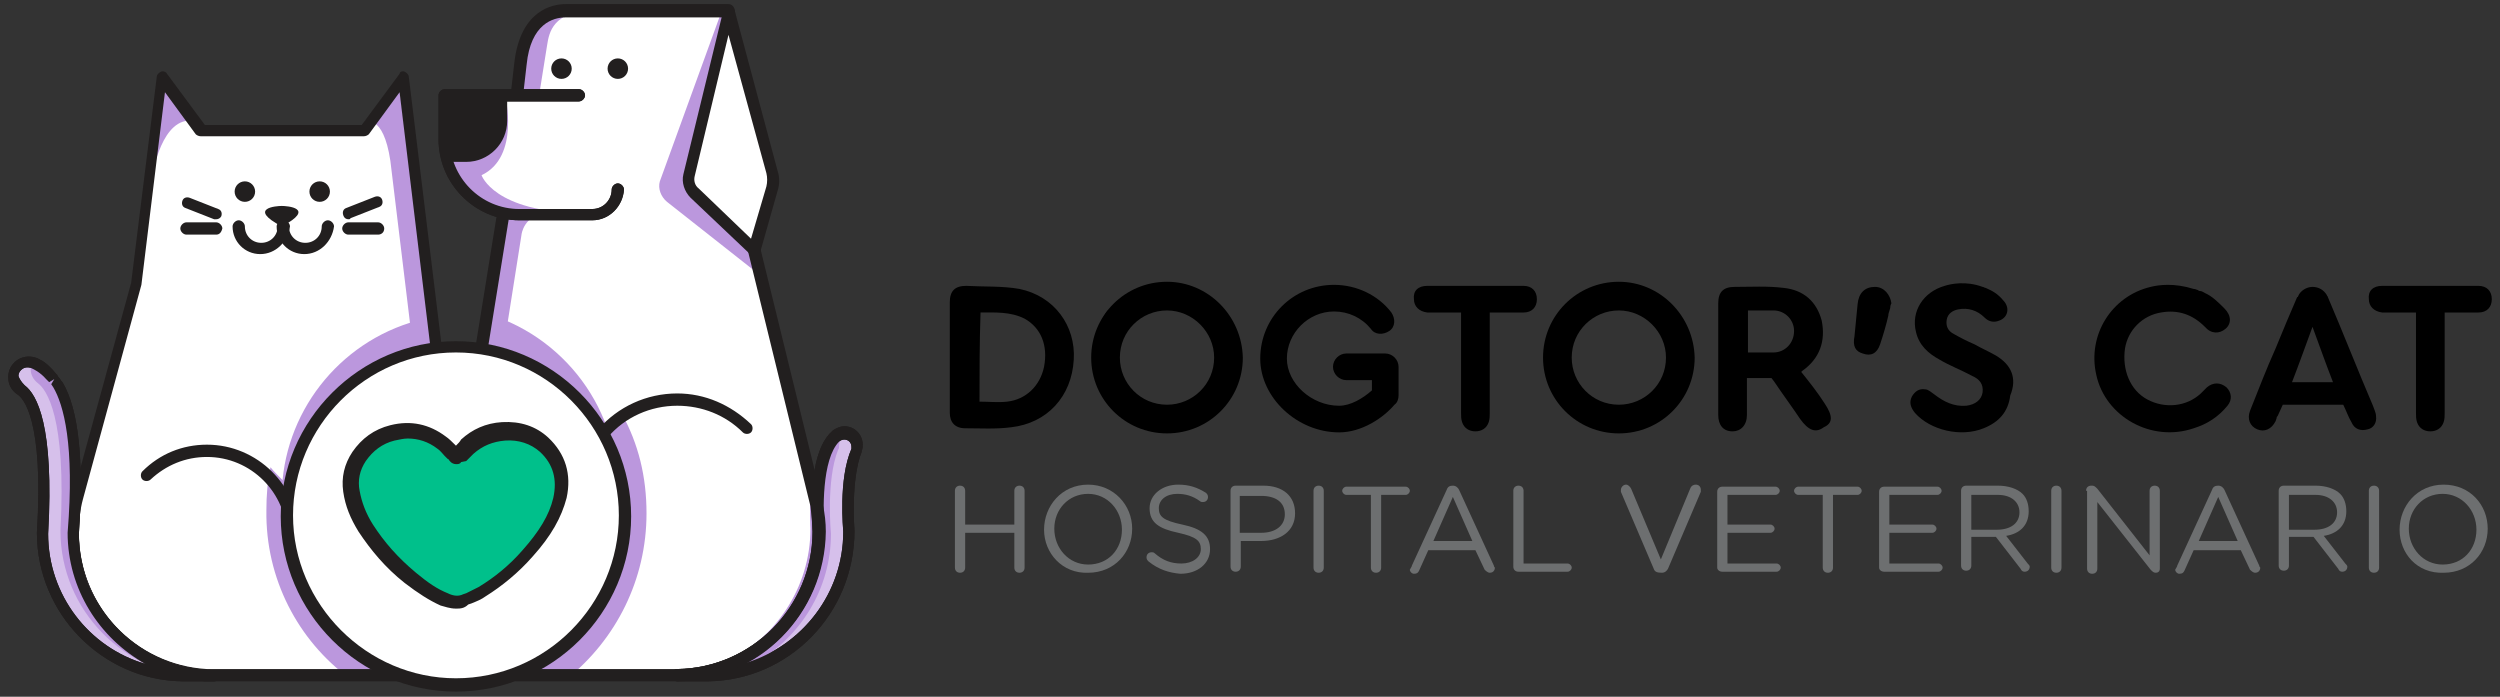
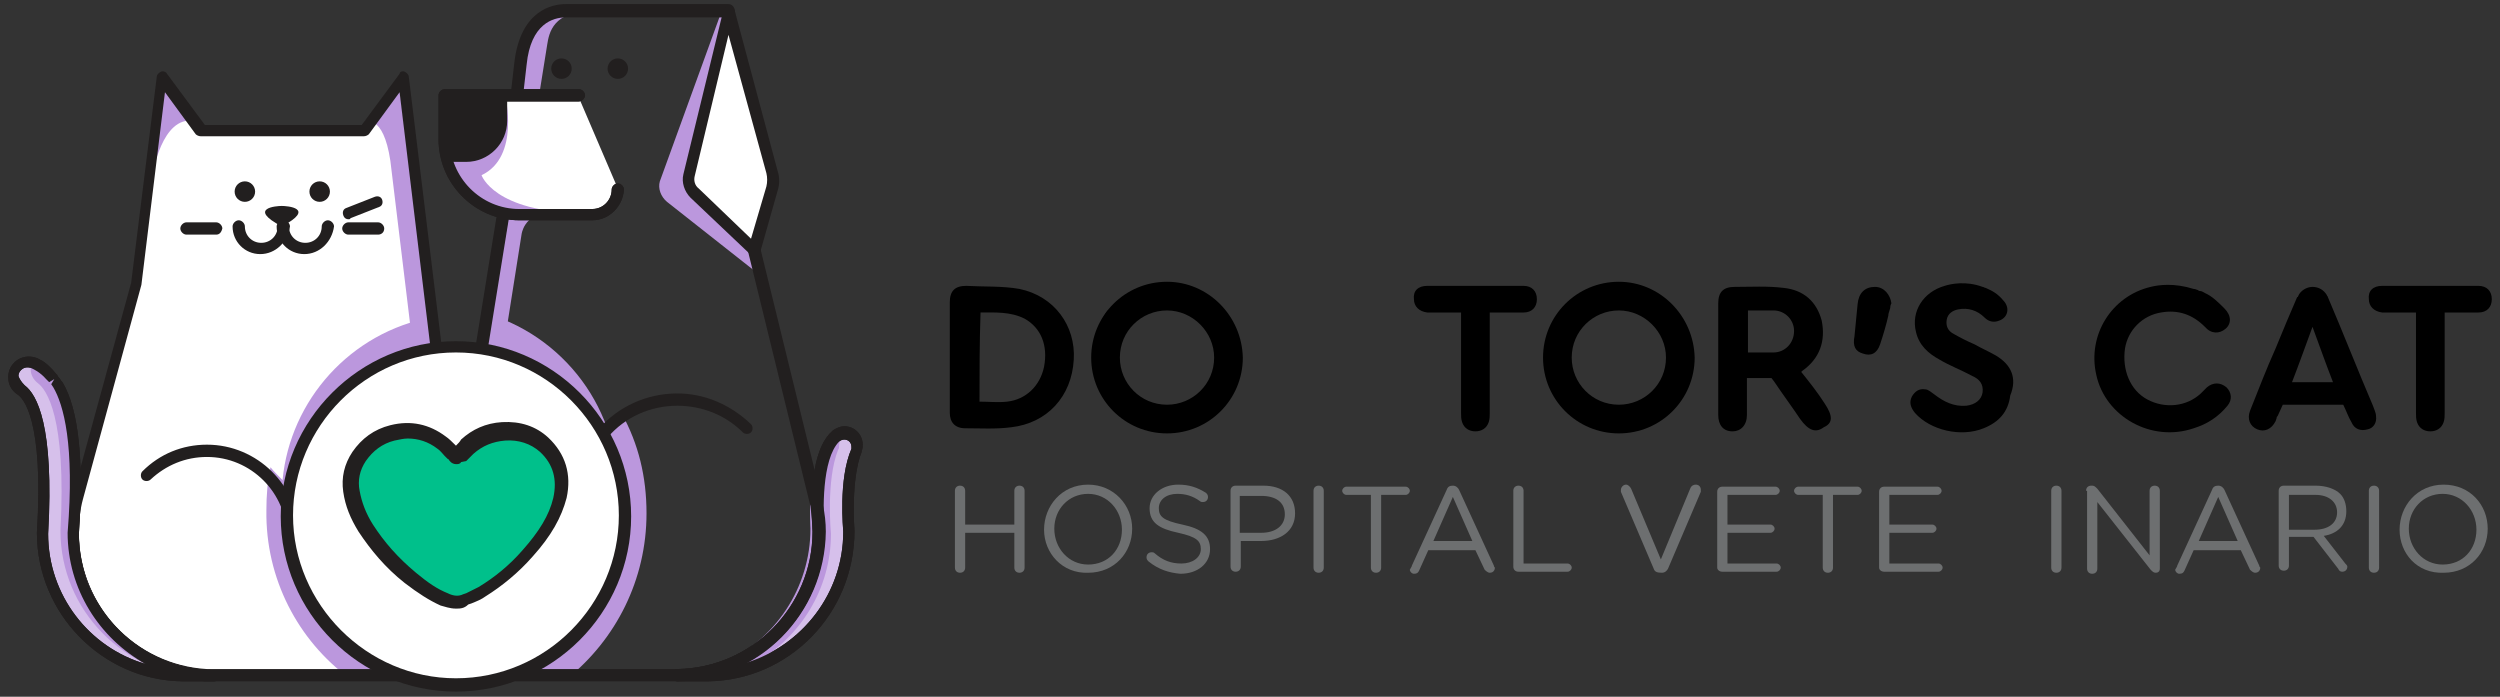
<svg xmlns="http://www.w3.org/2000/svg" version="1.1" id="Capa_1" x="0px" y="0px" viewBox="0 0 244 68" style="enable-background:new 0 0 244 68;" xml:space="preserve">
  <rect x="0" y="0" width="244" height="68" fill="#333333" stroke="none" />
  <style type="text/css">
	.st0{fill:#6D6F70;}
	.st1{fill:#FFFFFF;}
	.st2{fill:#BB97DD;}
	.st3{fill:none;stroke:#D5E173;stroke-width:0.802;stroke-linecap:round;stroke-linejoin:round;stroke-miterlimit:10;}
	.st4{fill:#221F1F;}
	.st5{fill:#D6C0EB;}
	.st6{fill:#DFF2FC;}
	.st7{fill:#00C08B;}
</style>
  <g>
    <g id="XMLID_573_">
      <g id="XMLID_620_">
        <path id="XMLID_707_" class="st0" d="M93.2,47.9c0-0.3,0.2-0.5,0.5-0.5c0.3,0,0.5,0.2,0.5,0.5v3.3H99v-3.3c0-0.3,0.2-0.5,0.5-0.5     c0.3,0,0.5,0.2,0.5,0.5v7.5c0,0.3-0.2,0.5-0.5,0.5c-0.3,0-0.5-0.2-0.5-0.5v-3.4h-4.8v3.4c0,0.3-0.2,0.5-0.5,0.5     c-0.3,0-0.5-0.2-0.5-0.5V47.9z" />
        <path id="XMLID_701_" class="st0" d="M101.9,51.7L101.9,51.7c0-2.3,1.7-4.4,4.3-4.4c2.5,0,4.3,2,4.3,4.3v0c0,2.3-1.7,4.3-4.3,4.3     C103.7,56,101.9,54,101.9,51.7z M109.5,51.7L109.5,51.7c0-1.9-1.4-3.5-3.3-3.5s-3.3,1.5-3.3,3.4v0c0,1.9,1.4,3.5,3.3,3.5     C108.2,55.1,109.5,53.6,109.5,51.7z" />
        <path id="XMLID_697_" class="st0" d="M112.1,54.8c-0.1-0.1-0.2-0.2-0.2-0.4c0-0.3,0.2-0.5,0.5-0.5c0.1,0,0.2,0,0.3,0.1     c0.8,0.7,1.6,1,2.6,1c1.1,0,1.9-0.6,1.9-1.4v0c0-0.8-0.4-1.2-2.2-1.6c-1.9-0.4-2.8-1-2.8-2.4v0c0-1.3,1.2-2.3,2.8-2.3     c1.1,0,1.9,0.3,2.7,0.8c0.1,0.1,0.2,0.2,0.2,0.4c0,0.3-0.2,0.5-0.5,0.5c-0.1,0-0.2,0-0.3-0.1c-0.7-0.5-1.4-0.7-2.2-0.7     c-1.1,0-1.8,0.6-1.8,1.4v0c0,0.8,0.4,1.2,2.3,1.6c1.9,0.4,2.7,1.1,2.7,2.4v0c0,1.4-1.2,2.4-2.9,2.4     C114.1,55.9,113.1,55.6,112.1,54.8z" />
        <path id="XMLID_691_" class="st0" d="M120.1,47.9c0-0.3,0.2-0.5,0.5-0.5h2.7c1.9,0,3.1,1,3.1,2.7v0c0,1.8-1.5,2.7-3.3,2.7h-2v2.5     c0,0.3-0.2,0.5-0.5,0.5c-0.3,0-0.5-0.2-0.5-0.5V47.9z M123.1,52c1.4,0,2.3-0.7,2.3-1.8v0c0-1.2-0.9-1.8-2.3-1.8H121V52H123.1z" />
        <path id="XMLID_687_" class="st0" d="M128.2,47.9c0-0.3,0.2-0.5,0.5-0.5c0.3,0,0.5,0.2,0.5,0.5v7.5c0,0.3-0.2,0.5-0.5,0.5     c-0.3,0-0.5-0.2-0.5-0.5V47.9z" />
        <path id="XMLID_683_" class="st0" d="M133.8,48.3h-2.4c-0.2,0-0.4-0.2-0.4-0.4c0-0.2,0.2-0.4,0.4-0.4h5.8c0.2,0,0.4,0.2,0.4,0.4     c0,0.2-0.2,0.4-0.4,0.4h-2.4v7.1c0,0.3-0.2,0.5-0.5,0.5c-0.3,0-0.5-0.2-0.5-0.5V48.3z" />
        <path id="XMLID_677_" class="st0" d="M137.8,55.2l3.4-7.4c0.1-0.3,0.3-0.4,0.6-0.4h0c0.3,0,0.5,0.2,0.6,0.4l3.4,7.4     c0,0.1,0.1,0.2,0.1,0.2c0,0.3-0.2,0.5-0.5,0.5c-0.2,0-0.4-0.2-0.5-0.3l-0.9-1.9h-4.6l-0.9,2c-0.1,0.2-0.2,0.3-0.5,0.3     c-0.2,0-0.4-0.2-0.4-0.4C137.7,55.4,137.8,55.3,137.8,55.2z M143.7,52.8l-1.9-4.3l-1.9,4.3H143.7z" />
-         <path id="XMLID_673_" class="st0" d="M147.7,47.9c0-0.3,0.2-0.5,0.5-0.5c0.3,0,0.5,0.2,0.5,0.5V55h4.3c0.2,0,0.4,0.2,0.4,0.4     c0,0.2-0.2,0.4-0.4,0.4h-4.8c-0.3,0-0.5-0.2-0.5-0.5V47.9z" />
+         <path id="XMLID_673_" class="st0" d="M147.7,47.9c0-0.3,0.2-0.5,0.5-0.5c0.3,0,0.5,0.2,0.5,0.5V55h4.3c0.2,0,0.4,0.2,0.4,0.4     c0,0.2-0.2,0.4-0.4,0.4h-4.8c-0.3,0-0.5-0.2-0.5-0.5V47.9" />
        <path id="XMLID_669_" class="st0" d="M161.4,55.5l-3.2-7.5c0-0.1,0-0.1,0-0.2c0-0.2,0.2-0.5,0.5-0.5c0.2,0,0.4,0.2,0.5,0.4     l2.9,6.9l2.9-7c0.1-0.2,0.3-0.3,0.5-0.3c0.3,0,0.5,0.2,0.5,0.5c0,0.1,0,0.1,0,0.2l-3.2,7.5c-0.1,0.2-0.3,0.4-0.6,0.4h0     C161.7,55.9,161.5,55.8,161.4,55.5z" />
        <path id="XMLID_665_" class="st0" d="M167.6,55.4v-7.4c0-0.3,0.2-0.5,0.5-0.5h5.2c0.2,0,0.4,0.2,0.4,0.4c0,0.2-0.2,0.4-0.4,0.4     h-4.7v2.9h4.2c0.2,0,0.4,0.2,0.4,0.4c0,0.2-0.2,0.4-0.4,0.4h-4.2V55h4.8c0.2,0,0.4,0.2,0.4,0.4c0,0.2-0.2,0.4-0.4,0.4h-5.3     C167.8,55.8,167.6,55.6,167.6,55.4z" />
        <path id="XMLID_661_" class="st0" d="M177.9,48.3h-2.4c-0.2,0-0.4-0.2-0.4-0.4c0-0.2,0.2-0.4,0.4-0.4h5.8c0.2,0,0.4,0.2,0.4,0.4     c0,0.2-0.2,0.4-0.4,0.4h-2.4v7.1c0,0.3-0.2,0.5-0.5,0.5s-0.5-0.2-0.5-0.5V48.3z" />
        <path id="XMLID_657_" class="st0" d="M183.4,55.4v-7.4c0-0.3,0.2-0.5,0.5-0.5h5.2c0.2,0,0.4,0.2,0.4,0.4c0,0.2-0.2,0.4-0.4,0.4     h-4.7v2.9h4.2c0.2,0,0.4,0.2,0.4,0.4c0,0.2-0.2,0.4-0.4,0.4h-4.2V55h4.8c0.2,0,0.4,0.2,0.4,0.4c0,0.2-0.2,0.4-0.4,0.4h-5.3     C183.6,55.8,183.4,55.6,183.4,55.4z" />
-         <path id="XMLID_651_" class="st0" d="M191.4,47.9c0-0.3,0.2-0.5,0.5-0.5h3.1c1,0,1.9,0.3,2.4,0.8c0.4,0.4,0.6,1,0.6,1.7v0     c0,1.4-0.9,2.2-2.2,2.4l2.1,2.7c0.1,0.1,0.2,0.2,0.2,0.3c0,0.3-0.2,0.5-0.5,0.5c-0.2,0-0.3-0.1-0.4-0.3l-2.4-3.1h-2.4v2.8     c0,0.3-0.2,0.5-0.5,0.5c-0.3,0-0.5-0.2-0.5-0.5V47.9z M194.9,51.7c1.3,0,2.2-0.6,2.2-1.7v0c0-1-0.8-1.7-2.1-1.7h-2.6v3.4H194.9z" />
        <path id="XMLID_647_" class="st0" d="M200.2,47.9c0-0.3,0.2-0.5,0.5-0.5c0.3,0,0.5,0.2,0.5,0.5v7.5c0,0.3-0.2,0.5-0.5,0.5     c-0.3,0-0.5-0.2-0.5-0.5V47.9z" />
        <path id="XMLID_643_" class="st0" d="M203.6,47.9c0-0.3,0.2-0.5,0.5-0.5h0.1c0.2,0,0.3,0.1,0.5,0.3l5.1,6.5v-6.3     c0-0.3,0.2-0.5,0.5-0.5c0.3,0,0.5,0.2,0.5,0.5v7.6c0,0.3-0.2,0.4-0.4,0.4h0c-0.2,0-0.3-0.1-0.5-0.3l-5.2-6.6v6.5     c0,0.3-0.2,0.5-0.5,0.5c-0.3,0-0.5-0.2-0.5-0.5V47.9z" />
        <path id="XMLID_637_" class="st0" d="M212.5,55.2l3.4-7.4c0.1-0.3,0.3-0.4,0.6-0.4h0c0.3,0,0.5,0.2,0.6,0.4l3.4,7.4     c0,0.1,0.1,0.2,0.1,0.2c0,0.3-0.2,0.5-0.5,0.5c-0.2,0-0.4-0.2-0.5-0.3l-0.9-1.9h-4.6l-0.9,2c-0.1,0.2-0.2,0.3-0.5,0.3     c-0.2,0-0.4-0.2-0.4-0.4C212.4,55.4,212.5,55.3,212.5,55.2z M218.4,52.8l-1.9-4.3l-1.9,4.3H218.4z" />
        <path id="XMLID_631_" class="st0" d="M222.4,47.9c0-0.3,0.2-0.5,0.5-0.5h3.1c1,0,1.9,0.3,2.4,0.8c0.4,0.4,0.6,1,0.6,1.7v0     c0,1.4-0.9,2.2-2.2,2.4l2.1,2.7c0.1,0.1,0.2,0.2,0.2,0.3c0,0.3-0.2,0.5-0.5,0.5c-0.2,0-0.3-0.1-0.4-0.3l-2.4-3.1h-2.4v2.8     c0,0.3-0.2,0.5-0.5,0.5c-0.3,0-0.5-0.2-0.5-0.5V47.9z M225.9,51.7c1.3,0,2.2-0.6,2.2-1.7v0c0-1-0.8-1.7-2.1-1.7h-2.6v3.4H225.9z" />
        <path id="XMLID_627_" class="st0" d="M231.2,47.9c0-0.3,0.2-0.5,0.5-0.5c0.3,0,0.5,0.2,0.5,0.5v7.5c0,0.3-0.2,0.5-0.5,0.5     c-0.3,0-0.5-0.2-0.5-0.5V47.9z" />
        <path id="XMLID_621_" class="st0" d="M234.2,51.7L234.2,51.7c0-2.3,1.7-4.4,4.3-4.4c2.6,0,4.3,2,4.3,4.3v0c0,2.3-1.7,4.3-4.3,4.3     C235.9,56,234.2,54,234.2,51.7z M241.7,51.7L241.7,51.7c0-1.9-1.4-3.5-3.3-3.5c-1.9,0-3.3,1.5-3.3,3.4v0c0,1.9,1.4,3.5,3.3,3.5     C240.4,55.1,241.7,53.6,241.7,51.7z" />
      </g>
      <g id="cSrrmW_3_">
        <g id="XMLID_574_">
          <path id="XMLID_614_" d="M113.9,27.5c-4.1,0-7.4,3.3-7.4,7.4c0,4.1,3.3,7.4,7.4,7.4c4.1,0,7.4-3.3,7.4-7.4      C121.2,30.8,117.9,27.5,113.9,27.5z M113.9,39.5c-2.6,0-4.6-2.1-4.6-4.6c0-2.6,2.1-4.6,4.6-4.6s4.6,2.1,4.6,4.6      C118.5,37.5,116.4,39.5,113.9,39.5z" />
          <path id="XMLID_608_" d="M158,27.5c-4.1,0-7.4,3.3-7.4,7.4c0,4.1,3.3,7.4,7.4,7.4c4.1,0,7.4-3.3,7.4-7.4      C165.3,30.8,162,27.5,158,27.5z M158,39.5c-2.6,0-4.6-2.1-4.6-4.6c0-2.6,2.1-4.6,4.6-4.6s4.6,2.1,4.6,4.6      C162.6,37.5,160.5,39.5,158,39.5z" />
          <path id="XMLID_606_" d="M215.4,37.8c-0.2,0.2-0.4,0.4-0.6,0.6c-1.4,1.3-3.5,1.5-5.2,0.6c-1.7-0.9-2.5-2.9-2.2-5      c0.3-1.8,1.7-3.2,3.5-3.5c1.7-0.3,3.1,0.2,4.3,1.4c0.6,0.7,1.4,0.7,2,0.2c0.6-0.5,0.6-1.3-0.1-2c-0.6-0.6-1.2-1.2-1.9-1.5      c-0.2-0.1-0.3-0.2-0.5-0.2c-0.1,0-0.2-0.1-0.2-0.1c-0.1,0-0.2-0.1-0.4-0.1c-1.9-0.6-3.4-0.4-4.2-0.2c-3.8,0.9-6.2,4.7-5.3,8.6      c0.9,4.1,5.4,6.6,9.5,5.2c1.3-0.4,2.4-1.1,3.3-2.2c0.5-0.6,0.4-1.3-0.1-1.8C216.7,37.3,216,37.3,215.4,37.8z" />
          <path id="XMLID_600_" d="M92.7,34.9c0-1.8,0-3.6,0-5.4c0-1.1,0.5-1.6,1.6-1.6c1.8,0.1,3.5,0,5.2,0.3c3.4,0.7,5.5,3.6,5.3,6.9      c-0.2,3.6-2.6,6.2-6.1,6.6c-1.5,0.2-3,0.1-4.5,0.1c-1,0-1.5-0.6-1.5-1.5C92.7,38.5,92.7,36.7,92.7,34.9z M95.6,39.2      c0.9,0,1.8,0.1,2.7,0c1.8-0.2,3.2-1.5,3.6-3.4c0.4-2.1-0.3-3.8-1.9-4.7c-1.4-0.7-2.9-0.6-4.3-0.6C95.6,33.5,95.6,36.4,95.6,39.2      z" />
          <path id="XMLID_598_" d="M184.5,29.9c0,0.3-0.2,0.6-0.2,0.9c-0.2,0.9-0.5,1.9-0.8,2.8c-0.3,0.9-0.9,1.2-1.7,0.9      c-0.7-0.2-1-0.7-0.8-1.7c0.1-1,0.2-2.1,0.3-3.1c0.1-1.1,0.7-1.7,1.7-1.7c0.9,0,1.5,0.8,1.6,1.6      C184.5,29.8,184.5,29.9,184.5,29.9z" />
          <path id="XMLID_596_" d="M107.6,31.1c0,0,0.3-0.5,0.5-0.8l0.7,0.8L107.6,31.1z" />
          <path id="XMLID_594_" d="M148.7,27.9c-1.6,0-3.1,0-4.7,0c-1.6,0-3.1,0-4.7,0c-0.9,0-1.4,0.5-1.3,1.3c0,0.7,0.5,1.2,1.3,1.3      c1.1,0,2.1,0,3.3,0c0,1.1,0,2.1,0,3.1c0,2.2,0,4.4,0,6.7c0,0.3,0,0.6,0.1,0.9c0.2,0.6,0.7,0.9,1.3,0.9c0.6,0,1.1-0.3,1.3-0.9      c0.1-0.3,0.1-0.6,0.1-0.9c0-2.2,0-4.4,0-6.7c0-1,0-2,0-3.1c1.1,0,2.2,0,3.3,0c0.8,0,1.3-0.5,1.3-1.3      C150,28.4,149.5,27.9,148.7,27.9z" />
          <path id="XMLID_592_" d="M241.9,27.9c-1.6,0-3.1,0-4.7,0c-1.6,0-3.1,0-4.7,0c-0.9,0-1.4,0.5-1.3,1.3c0,0.7,0.5,1.2,1.3,1.3      c1.1,0,2.1,0,3.3,0c0,1.1,0,2.1,0,3.1c0,2.2,0,4.4,0,6.7c0,0.3,0,0.6,0.1,0.9c0.2,0.6,0.7,0.9,1.3,0.9c0.6,0,1.1-0.3,1.3-0.9      c0.1-0.3,0.1-0.6,0.1-0.9c0-2.2,0-4.4,0-6.7c0-1,0-2,0-3.1c1.1,0,2.2,0,3.3,0c0.8,0,1.3-0.5,1.3-1.3      C243.2,28.4,242.7,27.9,241.9,27.9z" />
          <path id="XMLID_586_" d="M178.1,39.4c-0.7-1.1-1.5-2.1-2.3-3.1c0.1-0.1,0.1-0.1,0.1-0.1c1.7-1.2,2.3-2.9,1.9-4.9      c-0.5-1.9-1.8-3-3.7-3.2c-1.6-0.2-3.2-0.1-4.8-0.1c-1.1,0-1.6,0.5-1.6,1.6c0,3.6,0,7.3,0,10.9c0,1,0.5,1.6,1.4,1.6      c0.8,0,1.4-0.6,1.4-1.6c0-1.2,0-2.3,0-3.6c0,0,0,0,0,0v0h0.7h1.4h0h0.3l0.3,0.4c0,0,0,0,0,0c0.8,1.2,1.7,2.4,2.5,3.6      c0.8,1.1,1.5,1.4,2.3,0.8C178.9,41.3,178.9,40.6,178.1,39.4z M173.1,34.4h-2.5v-4.1h2.5c1.1,0,2,0.9,2,2      C175.1,33.5,174.2,34.4,173.1,34.4z" />
          <path id="XMLID_584_" d="M194.8,34.7c-0.7-0.4-1.4-0.7-2.1-1.1c-0.7-0.3-1.3-0.6-2-1c-0.6-0.3-0.8-0.8-0.7-1.4      c0.1-0.6,0.6-0.9,1.1-1c1-0.2,1.9,0.1,2.6,0.8c0.4,0.4,0.9,0.5,1.4,0.3c0.9-0.3,1.1-1.3,0.4-2c-0.5-0.6-1-0.9-1.7-1.2      c-0.1,0-0.2-0.1-0.3-0.1c0,0,0,0,0,0c-1.6-0.6-3.1-0.3-3.7-0.1c-2.1,0.6-3.3,2.5-2.8,4.5c0.3,1.3,1.2,2.1,2.3,2.7      c1,0.6,2.1,1,3.2,1.6c0.7,0.3,1.1,0.8,1,1.6c-0.1,0.7-0.7,1.2-1.6,1.3c-1.2,0.1-2.2-0.4-3.1-1.1c-0.3-0.2-0.6-0.5-0.9-0.5      c-0.6-0.1-1,0.2-1.3,0.7c-0.3,0.6-0.1,1.1,0.3,1.6c1.5,1.7,4.5,2.4,6.7,1.5c1.5-0.6,2.4-1.6,2.6-3.2      C196.9,36.9,196.3,35.6,194.8,34.7z" />
          <path id="XMLID_578_" d="M231.9,40.6c0-0.3-0.2-0.7-0.3-1c-1.5-3.5-2.9-7.1-4.4-10.6v0c0-0.1-0.1-0.1-0.1-0.2c0,0,0,0,0,0      c-0.3-0.5-0.8-0.8-1.4-0.8c-0.6,0-1.2,0.4-1.4,0.9c0,0.1-0.1,0.1-0.1,0.1c-0.7,1.6-1.4,3.3-2.1,5c-0.9,2-1.7,4.1-2.5,6.1      c-0.3,0.8,0,1.5,0.7,1.8c0.7,0.3,1.4,0,1.8-0.8l0.1-0.3c0-0.1,0-0.1,0.1-0.2l0,0l0.5-1.1l2.1,0l0,0c1.3,0,2.5,0,3.8,0      c0.3,0.6,0.5,1.2,0.8,1.7c0.3,0.7,0.9,0.9,1.6,0.7C231.6,41.8,232,41.3,231.9,40.6z M223.7,37.3c0.7-1.8,1.3-3.5,2-5.4      c0.7,1.9,1.3,3.6,2,5.4C226.3,37.3,225,37.3,223.7,37.3z" />
          <g id="XMLID_575_">
-             <path id="XMLID_576_" d="M130.7,42.2c-4.1,0-7.7-3.4-7.7-7.2c0-4,3.2-7.2,7.2-7.2c2.2,0,4.3,1,5.6,2.7c0.4,0.6,0.4,1.4-0.2,1.8       c-0.6,0.4-1.4,0.4-1.8-0.2c-0.9-1.1-2.2-1.7-3.6-1.7c-2.5,0-4.6,2.1-4.6,4.6c0,2.4,2.4,4.6,5.1,4.6c1.1,0,2.3-0.7,3.2-1.5v-1       h-2.5c-0.7,0-1.3-0.6-1.3-1.3c0-0.7,0.6-1.3,1.3-1.3h3.8c0.7,0,1.3,0.6,1.3,1.3v2.8c0,0.3-0.1,0.7-0.4,0.9       C135,40.8,132.9,42.2,130.7,42.2z" />
-           </g>
+             </g>
        </g>
      </g>
    </g>
    <g>
-       <path id="XMLID_572_" class="st1" d="M83.7,43.6c0-0.7-0.6-1.3-1.3-1.3c-0.3,0-0.6,0.1-0.8,0.3l0,0c-1.7,1.5-1.8,5.7-1.8,7.9    c0-0.4-0.1-0.8-0.2-1.1l0,0l0-0.1c0-0.1-0.1-0.3-0.1-0.4l-6-24.5l1.7-6c0.1-0.5,0.2-1.1,0-1.6L71.1,1.1v0H55.2    c-1.8,0-4,1.1-4.4,5.2l-0.3,3v0h-7.1v4.3c0,3.8,2,6.9,5.8,7.3l0,0.1l-1.8,11.6v33.3h1.1h8.9h8.9h3l0,0c7.6-0.1,13.8-6.3,13.8-13.9    c0,0-0.5-5,0.7-7.9c0,0,0,0,0,0c0,0,0,0,0,0l0,0C83.6,43.9,83.7,43.7,83.7,43.6z" />
      <path id="XMLID_571_" class="st2" d="M52.6,9.4c0,0,0.6-3.7,0.8-5C53.6,3.1,54,1.2,57.7,1l-4.4,0.2c0,0-2.7,1.2-2.8,7.5" />
      <path id="XMLID_538_" class="st1" d="M39.4,7.5l-3.9,5.3H19.6l-3.9-5.3l-2.5,20.2L7.6,48.5l0,0c-0.1,0.6-0.3,1.1-0.3,1.7    c0.4-7.3-0.5-10.9-1.6-12.7l0,0c0,0,0,0,0,0c0,0,0-0.1-0.1-0.1c0-0.1-0.1-0.1-0.1-0.2c0,0,0,0,0-0.1c0,0,0-0.1-0.1-0.1    c-0.1-0.1-0.2-0.2-0.3-0.4c-0.7-0.8-1.4-1.2-1.4-1.2l0,0c-0.2-0.1-0.5-0.2-0.8-0.2c-0.8,0-1.5,0.7-1.5,1.5c0,0.5,0.3,1,0.7,1.3    l0,0c0.8,0.6,2.8,3.1,2.1,14c0,7.6,6.1,13.8,13.8,13.9l0,0h2.3h0.7h21.5V32.9L39.4,7.5z M13.3,63.6c-0.1-0.1-0.2-0.1-0.2-0.2    C13.1,63.4,13.2,63.5,13.3,63.6z M15.6,64.8c-0.1,0-0.2-0.1-0.2-0.1C15.4,64.7,15.5,64.8,15.6,64.8z M15,64.5    c-0.1,0-0.2-0.1-0.2-0.1C14.8,64.5,14.9,64.5,15,64.5z M14.4,64.2c-0.1,0-0.2-0.1-0.2-0.1C14.2,64.1,14.3,64.2,14.4,64.2z     M13.8,63.9c-0.1,0-0.2-0.1-0.2-0.1C13.7,63.8,13.8,63.9,13.8,63.9z M7.6,55.7c0-0.1-0.1-0.2-0.1-0.3C7.6,55.5,7.6,55.6,7.6,55.7z     M7.5,55c0-0.1,0-0.2-0.1-0.3C7.4,54.8,7.4,54.9,7.5,55z M7.3,54.4c0-0.1,0-0.2,0-0.3C7.3,54.2,7.3,54.3,7.3,54.4z M7.2,53.7    c0-0.1,0-0.2,0-0.3C7.2,53.5,7.2,53.6,7.2,53.7z M7.2,52.9c0-0.1,0-0.2,0-0.2C7.2,52.8,7.2,52.9,7.2,52.9z M8.2,57.3    c0,0.1,0.1,0.2,0.1,0.3C8.3,57.5,8.2,57.4,8.2,57.3z M7.7,56.1c0,0.1,0.1,0.2,0.1,0.3C7.8,56.3,7.8,56.2,7.7,56.1z M7.9,56.7    C8,56.8,8,56.9,8.1,57C8,56.9,8,56.8,7.9,56.7z M11.1,61.7c0.1,0.1,0.1,0.1,0.2,0.2C11.2,61.8,11.1,61.8,11.1,61.7z M8.5,57.9    c0,0.1,0.1,0.2,0.1,0.3C8.5,58.1,8.5,58,8.5,57.9z M8.7,58.5c0,0.1,0.1,0.2,0.1,0.3C8.8,58.7,8.8,58.6,8.7,58.5z M9.1,59.1    c0.1,0.1,0.1,0.2,0.2,0.3C9.2,59.3,9.1,59.2,9.1,59.1z M9.4,59.6c0.1,0.1,0.1,0.2,0.2,0.3C9.5,59.8,9.5,59.7,9.4,59.6z M9.8,60.2    c0.1,0.1,0.1,0.2,0.2,0.2C9.9,60.3,9.9,60.3,9.8,60.2z M10.2,60.7c0.1,0.1,0.1,0.2,0.2,0.2C10.3,60.9,10.3,60.8,10.2,60.7z     M10.6,61.2c0.1,0.1,0.1,0.1,0.2,0.2C10.7,61.4,10.7,61.3,10.6,61.2z M12.8,63.2c-0.1-0.1-0.2-0.1-0.2-0.2    C12.6,63.1,12.7,63.1,12.8,63.2z M12.2,62.8c-0.1-0.1-0.1-0.1-0.2-0.2C12.1,62.7,12.2,62.7,12.2,62.8z M11.7,62.3    c-0.1-0.1-0.1-0.1-0.2-0.2C11.6,62.2,11.7,62.3,11.7,62.3z M17.9,65.6c0.1,0,0.1,0,0.2,0C18.1,65.6,18,65.6,17.9,65.6z M16,65    c0.1,0,0.2,0.1,0.2,0.1C16.1,65,16.1,65,16,65z M16.6,65.2c0.1,0,0.2,0.1,0.2,0.1C16.8,65.3,16.7,65.2,16.6,65.2z M17.3,65.4    c0.1,0,0.2,0,0.2,0.1C17.4,65.4,17.3,65.4,17.3,65.4z M19.5,65.8c0,0-0.1,0-0.1,0C19.4,65.8,19.5,65.8,19.5,65.8z M18.8,65.7    c-0.1,0-0.1,0-0.2,0C18.7,65.7,18.8,65.7,18.8,65.7z M20.1,65.9C20.2,65.9,20.2,65.9,20.1,65.9C20.2,65.9,20.2,65.9,20.1,65.9z" />
      <path id="XMLID_537_" class="st2" d="M14.9,17c0,0,0.9-5.7,4-5.2l-3.2-4.1L14.9,17z" />
      <path id="XMLID_536_" class="st2" d="M34.1,66.2h5C28.7,60.6,28.8,51.9,29,48.5c-0.6-1-1.9-2-2.6-2.9c-0.3,1.4-0.4,2.8-0.4,4.2    C25.9,56.5,29.1,62.5,34.1,66.2z" />
      <path id="XMLID_535_" class="st2" d="M58.3,42.4c-0.1,0.1-0.2,0.1-0.3,0.2c1,3.3,1.1,7.6-0.2,11.9c-1.6,5.5-4.9,9.7-8.5,11.6    c2,0,4,0.2,6,0.1c0,0,0.1,0,0.1,0c4.7-3.8,7.7-9.6,7.7-16.1c0-3.6-0.8-6.8-2.4-9.7C59.8,41,59,41.7,58.3,42.4z" />
      <path id="XMLID_534_" class="st3" d="M73.6,24.4" />
      <path id="XMLID_533_" class="st2" d="M43.7,49c-0.6-3.3-0.9-6.6-1.1-9.9c-0.1-1.7-0.2-3.5-0.4-5.2c-0.1-0.5-0.2-1.1-0.2-1.6    c-0.5,0.1-1.1-0.1-1.2-0.7c0-0.1,0-0.1,0,0.1c0-0.1,0-0.2-0.1-0.2c0,0,0-0.2,0-0.2c-7.7,2.1-13.1,9.1-13.2,17    c5.2,1.7,10.9,2.4,16.4,2.3C43.9,50,43.8,49.5,43.7,49z" />
      <path id="XMLID_532_" class="st2" d="M60.1,50.2c1.2-8.6-3.9-16.5-11.7-19.3c-0.2,0.3-0.3,0.6-0.5,0.9c-0.5,0.8-1.1,1.6-1.5,2.5    c-0.3,0.7-0.9,1.1-1.6,1.4c-0.2,0.9-0.4,1.7-0.6,2.6c-0.7,2.9-1.3,5.9-1.7,8.8c-0.1,0.9-0.2,1.8-0.3,2.8c0.2,0,0.3,0.1,0.5,0.1    c3.6,0.9,7.3,1,11,0.9c2.1-0.1,4.3-0.1,6.4-0.4C60.1,50.4,60.1,50.3,60.1,50.2z" />
      <path class="st4" d="M58.9,42.8c-0.1,0-0.3,0-0.4-0.1c-0.2-0.2-0.3-0.6-0.1-0.8c1.9-2.2,4.7-3.5,7.7-3.5c2.7,0,5.2,1.1,7.2,3    c0.2,0.2,0.2,0.6,0,0.8c-0.2,0.2-0.6,0.2-0.8,0c-1.7-1.7-4-2.6-6.4-2.6c-2.6,0-5.1,1.1-6.8,3.1C59.3,42.7,59.1,42.8,58.9,42.8z" />
      <path class="st4" d="M28.6,53c-0.3,0-0.6-0.3-0.6-0.6c0-4.3-3.5-7.8-7.8-7.8c-2.1,0-4,0.8-5.5,2.2c-0.2,0.2-0.6,0.2-0.8,0    c-0.2-0.2-0.2-0.6,0-0.8c1.7-1.7,3.9-2.6,6.3-2.6c4.9,0,9,4,9,9C29.2,52.7,29,53,28.6,53z" />
      <g>
        <path id="XMLID_531_" class="st5" d="M83.6,44.1C83.6,44,83.6,44,83.6,44.1L83.6,44.1c0.1-0.2,0.1-0.3,0.1-0.5     c0-0.7-0.6-1.3-1.3-1.3c-0.3,0-0.6,0.1-0.8,0.3l0,0c-2.4,2.1-1.7,9.4-1.7,9.4c0,7.6-6.1,13.8-13.8,13.9l0,0h3l0,0     c7.6-0.1,13.8-6.3,13.8-13.9C82.8,52,82.4,47,83.6,44.1C83.6,44.1,83.6,44.1,83.6,44.1z" />
        <path class="st4" d="M69.1,66.5h-3c-0.3,0-0.6-0.3-0.6-0.6c0-0.3,0.3-0.6,0.6-0.6c7.3-0.1,13.2-6.1,13.2-13.4     c0-0.3-0.7-7.5,1.9-9.8c0,0,0.1-0.1,0.1-0.1c0.3-0.2,0.7-0.4,1.1-0.4c1,0,1.8,0.8,1.8,1.8c0,0.2,0,0.4-0.1,0.6c0,0,0,0.1,0,0.1     c0,0,0,0,0,0l0,0c-1.1,2.8-0.7,7.6-0.7,7.7C83.4,59.9,77,66.4,69.1,66.5C69.1,66.5,69.1,66.5,69.1,66.5z M66.1,65.9L66.1,65.9     L66.1,65.9z M81.9,43.1c-1.7,1.7-1.6,6.9-1.4,8.8c0,5.5-3.1,10.4-7.7,12.8c5.5-1.7,9.5-6.8,9.5-12.8c0-0.2-0.5-5.1,0.8-8.1     c0,0,0,0,0,0c0,0,0,0,0,0c0-0.1,0-0.2,0-0.2c0-0.4-0.3-0.7-0.7-0.7C82.2,42.9,82,43,81.9,43.1C81.9,43.1,81.9,43.1,81.9,43.1z" />
      </g>
      <path id="XMLID_530_" class="st2" d="M81.6,42.5c-1.1,0.9-1.3,2.9-1.3,4.1c0,0.7-0.7,1-1.2,0.9c-0.1,2.2,0,4.1,0,4.1    c0,5.8-3.5,10.9-8.5,13.1c-1,0.5-2,1-3.1,1.3H68l0,0c2,0,4-0.5,5.7-1.3c4.4-2.5,7.4-7.2,7.4-12.6c0,0-0.5-5.2,0.7-8.2c0,0,0,0,0,0    c0,0,0,0,0,0l0,0c0.1-0.1,0.1-0.3,0.1-0.5C82,43,81.9,42.7,81.6,42.5z" />
      <path class="st4" d="M69.1,66.5h-3c-0.3,0-0.6-0.3-0.6-0.6c0-0.3,0.3-0.6,0.6-0.6c7.3-0.1,13.2-6.1,13.2-13.4    c0-0.3-0.7-7.5,1.9-9.8c0,0,0.1-0.1,0.1-0.1c0.3-0.2,0.7-0.4,1.1-0.4c1,0,1.8,0.8,1.8,1.8c0,0.2,0,0.4-0.1,0.6c0,0,0,0.1,0,0.1    c0,0,0,0,0,0l0,0c-1.1,2.8-0.7,7.6-0.7,7.7C83.4,59.9,77,66.4,69.1,66.5C69.1,66.5,69.1,66.5,69.1,66.5z M66.1,65.9L66.1,65.9    L66.1,65.9z M81.9,43.1c-1.7,1.7-1.6,6.9-1.4,8.8c0,5.5-3.1,10.4-7.7,12.8c5.5-1.7,9.5-6.8,9.5-12.8c0-0.2-0.5-5.1,0.8-8.1    c0,0,0,0,0,0c0,0,0,0,0,0c0-0.1,0-0.2,0-0.2c0-0.4-0.3-0.7-0.7-0.7C82.2,42.9,82,43,81.9,43.1C81.9,43.1,81.9,43.1,81.9,43.1z" />
      <path id="XMLID_529_" class="st2" d="M70.5,0.9l-6.1,16.8c-0.2,0.7,0.1,1.5,0.7,2l8.5,6.7l1.5-7.2c0.2-0.6,0.2-1.2,0-1.8L70.5,0.9    z" />
      <g id="XMLID_518_">
        <g id="XMLID_526_">
          <circle id="XMLID_528_" class="st4" cx="23.9" cy="18.7" r="1" />
          <circle id="XMLID_527_" class="st4" cx="31.2" cy="18.7" r="1" />
        </g>
        <g id="XMLID_519_">
          <g id="XMLID_523_">
            <g>
              <line id="XMLID_525_" class="st6" x1="34" y1="20.9" x2="36.8" y2="19.8" />
              <path class="st4" d="M34,21.4c-0.2,0-0.4-0.1-0.5-0.4c-0.1-0.3,0-0.6,0.3-0.7l2.8-1.1c0.3-0.1,0.6,0,0.7,0.3        c0.1,0.3,0,0.6-0.3,0.7l-2.8,1.1C34.2,21.4,34.1,21.4,34,21.4z" />
            </g>
            <g>
              <line id="XMLID_524_" class="st6" x1="34" y1="22.4" x2="36.9" y2="22.4" />
              <path class="st4" d="M36.9,22.9H34c-0.3,0-0.6-0.3-0.6-0.6c0-0.3,0.3-0.6,0.6-0.6h2.9c0.3,0,0.6,0.3,0.6,0.6        C37.5,22.7,37.2,22.9,36.9,22.9z" />
            </g>
          </g>
          <g id="XMLID_520_">
            <g>
              <line id="XMLID_522_" class="st6" x1="21.1" y1="20.9" x2="18.3" y2="19.8" />
-               <path class="st4" d="M21.1,21.4c-0.1,0-0.1,0-0.2,0l-2.8-1.1c-0.3-0.1-0.4-0.4-0.3-0.7c0.1-0.3,0.4-0.4,0.7-0.3l2.8,1.1        c0.3,0.1,0.4,0.4,0.3,0.7C21.5,21.3,21.3,21.4,21.1,21.4z" />
            </g>
            <g>
              <line id="XMLID_521_" class="st6" x1="21.1" y1="22.4" x2="18.2" y2="22.4" />
              <path class="st4" d="M21.1,22.9h-2.9c-0.3,0-0.6-0.3-0.6-0.6c0-0.3,0.3-0.6,0.6-0.6h2.9c0.3,0,0.6,0.3,0.6,0.6        C21.6,22.7,21.4,22.9,21.1,22.9z" />
            </g>
          </g>
        </g>
      </g>
      <path id="XMLID_517_" class="st2" d="M35.6,11.9c0,0,1.8-0.9,2.5,3.8l2.3,19l1.8-0.5L38.9,7.8L35.6,11.9z" />
      <g id="XMLID_76_">
        <path class="st4" d="M39,66.5H20.2c-0.1,0-0.1,0-0.2,0C12.5,65.9,6.6,59.6,6.6,52c0-1.2,0.2-2.4,0.5-3.6l5.7-20.8l2.5-20.1     c0-0.2,0.2-0.4,0.4-0.5c0.2-0.1,0.5,0,0.6,0.2l3.7,5h15.3l3.7-5C39,7,39.3,6.9,39.5,7c0.2,0.1,0.4,0.3,0.4,0.5l3.2,26.2     c0,0.3-0.2,0.6-0.5,0.6c-0.3,0-0.6-0.2-0.6-0.5L39,9l-3,4.1c-0.1,0.1-0.3,0.2-0.5,0.2H19.6c-0.2,0-0.4-0.1-0.5-0.2l-3-4.1     l-2.3,18.8L8.1,48.7c-0.3,1.1-0.4,2.2-0.4,3.3c0,7.1,5.5,12.9,12.5,13.3c0,0,0.1,0,0.1,0H39c0.3,0,0.6,0.3,0.6,0.6     C39.5,66.3,39.3,66.5,39,66.5z" />
        <g id="XMLID_79_">
          <path id="XMLID_516_" class="st4" d="M27.5,22.1c3.4-1.8,0.5-2,0-2S24.1,20.3,27.5,22.1z" />
          <g id="XMLID_515_">
            <path class="st4" d="M29.7,24.8c-1.5,0-2.7-1.2-2.7-2.7c0-0.3,0.3-0.6,0.6-0.6c0.3,0,0.6,0.3,0.6,0.6c0,0.9,0.7,1.6,1.6,1.6       c0.9,0,1.6-0.7,1.6-1.6c0-0.3,0.3-0.6,0.6-0.6s0.6,0.3,0.6,0.6C32.4,23.6,31.2,24.8,29.7,24.8z" />
            <path class="st4" d="M25.4,24.8c-1.5,0-2.7-1.2-2.7-2.7c0-0.3,0.3-0.6,0.6-0.6s0.6,0.3,0.6,0.6c0,0.9,0.7,1.6,1.6,1.6       c0.9,0,1.6-0.7,1.6-1.6c0-0.3,0.3-0.6,0.6-0.6c0.3,0,0.6,0.3,0.6,0.6C28.1,23.6,26.9,24.8,25.4,24.8z" />
          </g>
        </g>
        <g>
          <path id="XMLID_78_" class="st5" d="M7.1,52c0.6-8.5-0.4-12.6-1.5-14.5l0,0c0,0,0,0,0,0c0,0,0-0.1-0.1-0.1      c0-0.1-0.1-0.1-0.1-0.2c0,0,0,0,0-0.1c0,0,0-0.1-0.1-0.1c-0.1-0.1-0.2-0.2-0.3-0.4c-0.7-0.8-1.4-1.2-1.4-1.2l0,0      c-0.2-0.1-0.5-0.2-0.8-0.2c-0.8,0-1.5,0.7-1.5,1.5c0,0.5,0.3,1,0.7,1.3l0,0c0.8,0.6,2.8,3.1,2.1,14c0,7.6,6.1,13.8,13.8,13.9      l0,0h3l0,0C13.3,65.8,7.1,59.6,7.1,52z" />
          <path class="st4" d="M20.9,66.5h-3c0,0-0.1,0-0.1,0C10,66.4,3.6,59.9,3.6,52c0.7-11.2-1.4-13.2-1.9-13.5c0,0,0,0,0,0      c-0.6-0.4-0.9-1-0.9-1.7c0-1.1,0.9-2,2-2c0.4,0,0.8,0.1,1.1,0.3l0,0c0.5,0.2,1.2,0.9,1.5,1.3c0.1,0.1,0.2,0.2,0.3,0.4      c0,0,0.1,0.1,0.1,0.1l0.2,0.3c0,0,0.1,0.1,0.1,0.1c1.6,2.7,2.1,7.7,1.6,14.8c0,7.3,5.9,13.2,13.2,13.3c0.3,0,0.6,0.3,0.6,0.6      C21.5,66.2,21.2,66.5,20.9,66.5z M2.4,37.6c1.2,0.9,2.9,3.9,2.3,14.5c0,6,4,11.1,9.5,12.7C9.7,62.3,6.6,57.5,6.6,52c0,0,0,0,0,0      c0.7-8.6-0.4-12.5-1.4-14.2L5,37.5L5.3,37l-0.5,0.3c-0.1-0.1-0.2-0.2-0.3-0.3c-0.6-0.7-1.3-1-1.3-1c-0.7-0.4-1.4,0.1-1.4,0.7      C1.9,37,2.1,37.3,2.4,37.6C2.4,37.5,2.4,37.5,2.4,37.6z" />
        </g>
        <path id="XMLID_77_" class="st2" d="M19.8,65.6c-0.5-0.1-1-0.3-1.5-0.4c-0.7-0.2-1.4-0.4-2-0.6c-1.3-0.4-2.5-1.1-3.6-1.9     c-2.2-1.7-3.6-4.1-4.5-6.8c-1-3.2-0.9-6.5-0.9-9.9c0-2.1-0.1-4.2-0.6-6.2c-0.5-2-1.2-4-3.4-4.4c-0.1,0-0.1,0-0.1,0     C3,35.5,3,35.8,3,36.1c0,0.5,0.3,1,0.7,1.3l0,0c0.8,0.6,2.8,3.2,2.2,14.4c0,7.8,6.3,14.1,14,14.3C19.9,65.9,19.8,65.8,19.8,65.6z     " />
        <path class="st4" d="M20.9,66.5h-3c0,0-0.1,0-0.1,0C10,66.4,3.6,59.9,3.6,52c0.7-11.2-1.4-13.2-1.9-13.5c0,0,0,0,0,0     c-0.6-0.4-0.9-1-0.9-1.7c0-1.1,0.9-2,2-2c0.4,0,0.8,0.1,1.1,0.3l0,0c0.5,0.2,1.2,0.9,1.5,1.3c0.1,0.1,0.2,0.2,0.3,0.4     c0,0,0.1,0.1,0.1,0.1l0.2,0.3c0,0,0.1,0.1,0.1,0.1c1.6,2.7,2.1,7.7,1.6,14.8c0,7.3,5.9,13.2,13.2,13.3c0.3,0,0.6,0.3,0.6,0.6     C21.5,66.2,21.2,66.5,20.9,66.5z M2.4,37.6c1.2,0.9,2.9,3.9,2.3,14.5c0,6,4,11.1,9.5,12.7C9.7,62.3,6.6,57.5,6.6,52c0,0,0,0,0,0     c0.7-8.6-0.4-12.5-1.4-14.2L5,37.5L5.3,37l-0.5,0.3c-0.1-0.1-0.2-0.2-0.3-0.3c-0.6-0.7-1.3-1-1.3-1c-0.7-0.4-1.4,0.1-1.4,0.7     C1.9,37,2.1,37.3,2.4,37.6C2.4,37.5,2.4,37.5,2.4,37.6z" />
      </g>
      <path id="XMLID_75_" class="st2" d="M49.1,34.3l1.8-11.4c0,0,0.2-2,2.6-2.1h-3.8l-2.3,13.5H49.1z" />
      <path class="st4" d="M66.1,66.5H50.4c-0.3,0-0.6-0.3-0.6-0.6c0-0.3,0.3-0.6,0.6-0.6H66c0,0,0,0,0.1,0c7.3-0.1,13.2-6.1,13.2-13.4    c0-0.8-0.1-1.7-0.2-2.5c0,0,0,0,0,0L79,49l-6-24.5L70.6,1.7H55.2c-1.2,0-3.4,0.6-3.8,4.6l-1.7,14.8l-2.1,13    c-0.1,0.3-0.3,0.5-0.7,0.5c-0.3-0.1-0.5-0.3-0.5-0.7l2.1-13l1.7-14.8c0.6-5.1,3.7-5.7,5-5.7h15.9c0.3,0,0.5,0.2,0.6,0.5l2.5,23.3    l6.1,24.9c0,0,0,0.1,0,0.1h0c0.2,0.9,0.3,1.8,0.3,2.7C80.5,59.9,74.1,66.4,66.1,66.5C66.2,66.5,66.1,66.5,66.1,66.5z" />
      <g>
        <path id="XMLID_74_" class="st1" d="M71.1,1.1l-3.9,16c-0.2,0.6,0,1.3,0.5,1.8l5.8,5.5l1.7-6c0.1-0.5,0.2-1.1,0-1.6L71.1,1.1z" />
        <path class="st4" d="M73.6,25c-0.1,0-0.3-0.1-0.4-0.2l-5.8-5.5c-0.6-0.6-0.9-1.5-0.7-2.3l3.9-16c0.1-0.3,0.3-0.4,0.5-0.4     c0.2,0,0.5,0.2,0.6,0.4l4.2,15.7c0.2,0.6,0.2,1.3,0,1.9l-1.7,6c-0.1,0.2-0.2,0.3-0.4,0.4C73.7,25,73.6,25,73.6,25z M71.1,3.4     l-3.3,13.8c-0.1,0.4,0,0.9,0.4,1.2l5.1,4.9l1.5-5.1c0.1-0.4,0.1-0.9,0-1.3L71.1,3.4z" />
      </g>
      <g>
        <circle id="XMLID_73_" class="st1" cx="44.5" cy="50.4" r="16.5" />
        <path class="st4" d="M44.5,67.5c-9.4,0-17.1-7.7-17.1-17.1s7.7-17.1,17.1-17.1c9.4,0,17.1,7.7,17.1,17.1S53.9,67.5,44.5,67.5z      M44.5,34.4c-8.8,0-15.9,7.2-15.9,15.9s7.2,15.9,15.9,15.9c8.8,0,15.9-7.2,15.9-15.9S53.3,34.4,44.5,34.4z" />
      </g>
      <g id="XMLID_32_">
        <g>
          <path id="XMLID_33_" class="st1" d="M60.3,18.4c0,1.4-1.1,2.5-2.5,2.5h-7.1c-4,0-7.3-3.3-7.3-7.3V9.3h13" />
          <path class="st4" d="M57.8,21.5h-7.1c-4.4,0-7.9-3.6-7.9-7.9V9.3c0-0.3,0.3-0.6,0.6-0.6h13.1c0.3,0,0.6,0.3,0.6,0.6      s-0.3,0.6-0.6,0.6H43.9v3.7c0,3.7,3,6.8,6.8,6.8h7.1c1.1,0,1.9-0.9,1.9-1.9c0-0.3,0.3-0.6,0.6-0.6c0.3,0,0.6,0.3,0.6,0.6      C60.8,20.1,59.5,21.5,57.8,21.5z" />
        </g>
      </g>
      <path id="XMLID_31_" class="st2" d="M49.3,9.3c0,0,1.5,6-2.3,7.8c0,0,1.2,3.6,9.8,3.7L49.7,21c0,0-5.6-2-5.8-6.6L49.3,9.3z" />
      <g id="XMLID_27_">
        <path id="XMLID_30_" class="st4" d="M43.7,15.8h1.8c2.2,0,4-1.8,4-4V9.3l-6.1,0C43.3,9.3,42.9,14.2,43.7,15.8z" />
        <circle id="XMLID_29_" class="st4" cx="54.8" cy="6.7" r="1" />
        <circle id="XMLID_28_" class="st4" cx="60.3" cy="6.7" r="1" />
      </g>
      <g id="XMLID_3_">
        <path class="st4" d="M57.8,21.5h-7.1c-4.4,0-7.9-3.6-7.9-7.9V9.3c0-0.3,0.3-0.6,0.6-0.6h13.1c0.3,0,0.6,0.3,0.6,0.6     s-0.3,0.6-0.6,0.6H43.9v3.7c0,3.7,3,6.8,6.8,6.8h7.1c1.1,0,1.9-0.9,1.9-1.9c0-0.3,0.3-0.6,0.6-0.6c0.3,0,0.6,0.3,0.6,0.6     C60.8,20.1,59.5,21.5,57.8,21.5z" />
      </g>
      <g>
        <path class="st7" d="M44.5,44.7c0.4-0.4,0.7-0.8,1-1.1c1-0.9,2.2-1.4,3.5-1.5c1.5-0.1,2.8,0.3,3.9,1.3c1.5,1.4,2.1,3.1,1.5,5.2     c-0.5,2.1-1.7,3.8-3.2,5.4c-1.3,1.5-2.8,2.7-4.5,3.8c-0.5,0.3-1,0.5-1.6,0.8c-0.7,0.3-1.4,0.2-2-0.1c-1.2-0.5-2.3-1.3-3.3-2.1     c-1.7-1.4-3.1-3-4.3-4.8c-0.7-1.1-1.2-2.3-1.4-3.6c-0.2-1.2,0.1-2.3,0.8-3.4c0.8-1.2,1.9-2,3.2-2.3c1.8-0.4,3.4-0.1,4.8,1     c0.4,0.3,0.7,0.7,1.1,1.1C44.3,44.4,44.4,44.5,44.5,44.7z" />
        <path class="st4" d="M44.5,59.4c-0.6,0-1.1-0.2-1.5-0.3c-1.1-0.5-2.2-1.2-3.5-2.2c-1.9-1.5-3.3-3.2-4.5-5     c-0.8-1.3-1.3-2.5-1.5-3.9c-0.2-1.4,0.1-2.7,0.9-3.9c0.9-1.3,2.1-2.2,3.7-2.6c2-0.5,3.8-0.1,5.4,1.1c0.3,0.2,0.6,0.5,0.9,0.8     l0.1,0.1c0.2-0.2,0.4-0.4,0.5-0.6c1.1-1,2.4-1.6,4-1.7c1.8-0.1,3.3,0.4,4.5,1.5c1.7,1.6,2.3,3.6,1.8,5.9     c-0.5,1.9-1.5,3.7-3.3,5.7c-1.4,1.6-3,2.9-4.6,3.9c-0.4,0.3-0.9,0.5-1.4,0.7l-0.3,0.1C45.3,59.4,44.9,59.4,44.5,59.4z M39.8,42.8     c-0.4,0-0.8,0.1-1.3,0.2c-1.2,0.3-2.1,1-2.8,2c-0.6,0.9-0.8,1.9-0.6,2.9c0.2,1.1,0.6,2.2,1.3,3.3c1.1,1.7,2.4,3.2,4.2,4.7     c1.2,1,2.1,1.6,3.1,2c0.6,0.3,1.1,0.3,1.5,0.1l0.3-0.1c0.4-0.2,0.8-0.4,1.2-0.6c1.5-0.9,3-2.1,4.3-3.6c1.6-1.8,2.6-3.4,3-5.1     c0.4-1.8,0-3.3-1.3-4.5c-0.9-0.8-2.1-1.2-3.4-1.1c-1.2,0.1-2.2,0.5-3.1,1.3c-0.2,0.2-0.4,0.4-0.7,0.7L45,45.1     c-0.1,0.2-0.3,0.2-0.5,0.2c-0.2,0-0.4-0.1-0.5-0.2c0,0-0.1-0.1-0.1-0.1c-0.1-0.1-0.1-0.2-0.2-0.2l-0.3-0.3     c-0.2-0.2-0.4-0.5-0.7-0.7C41.8,43.1,40.8,42.8,39.8,42.8z" />
      </g>
    </g>
  </g>
</svg>